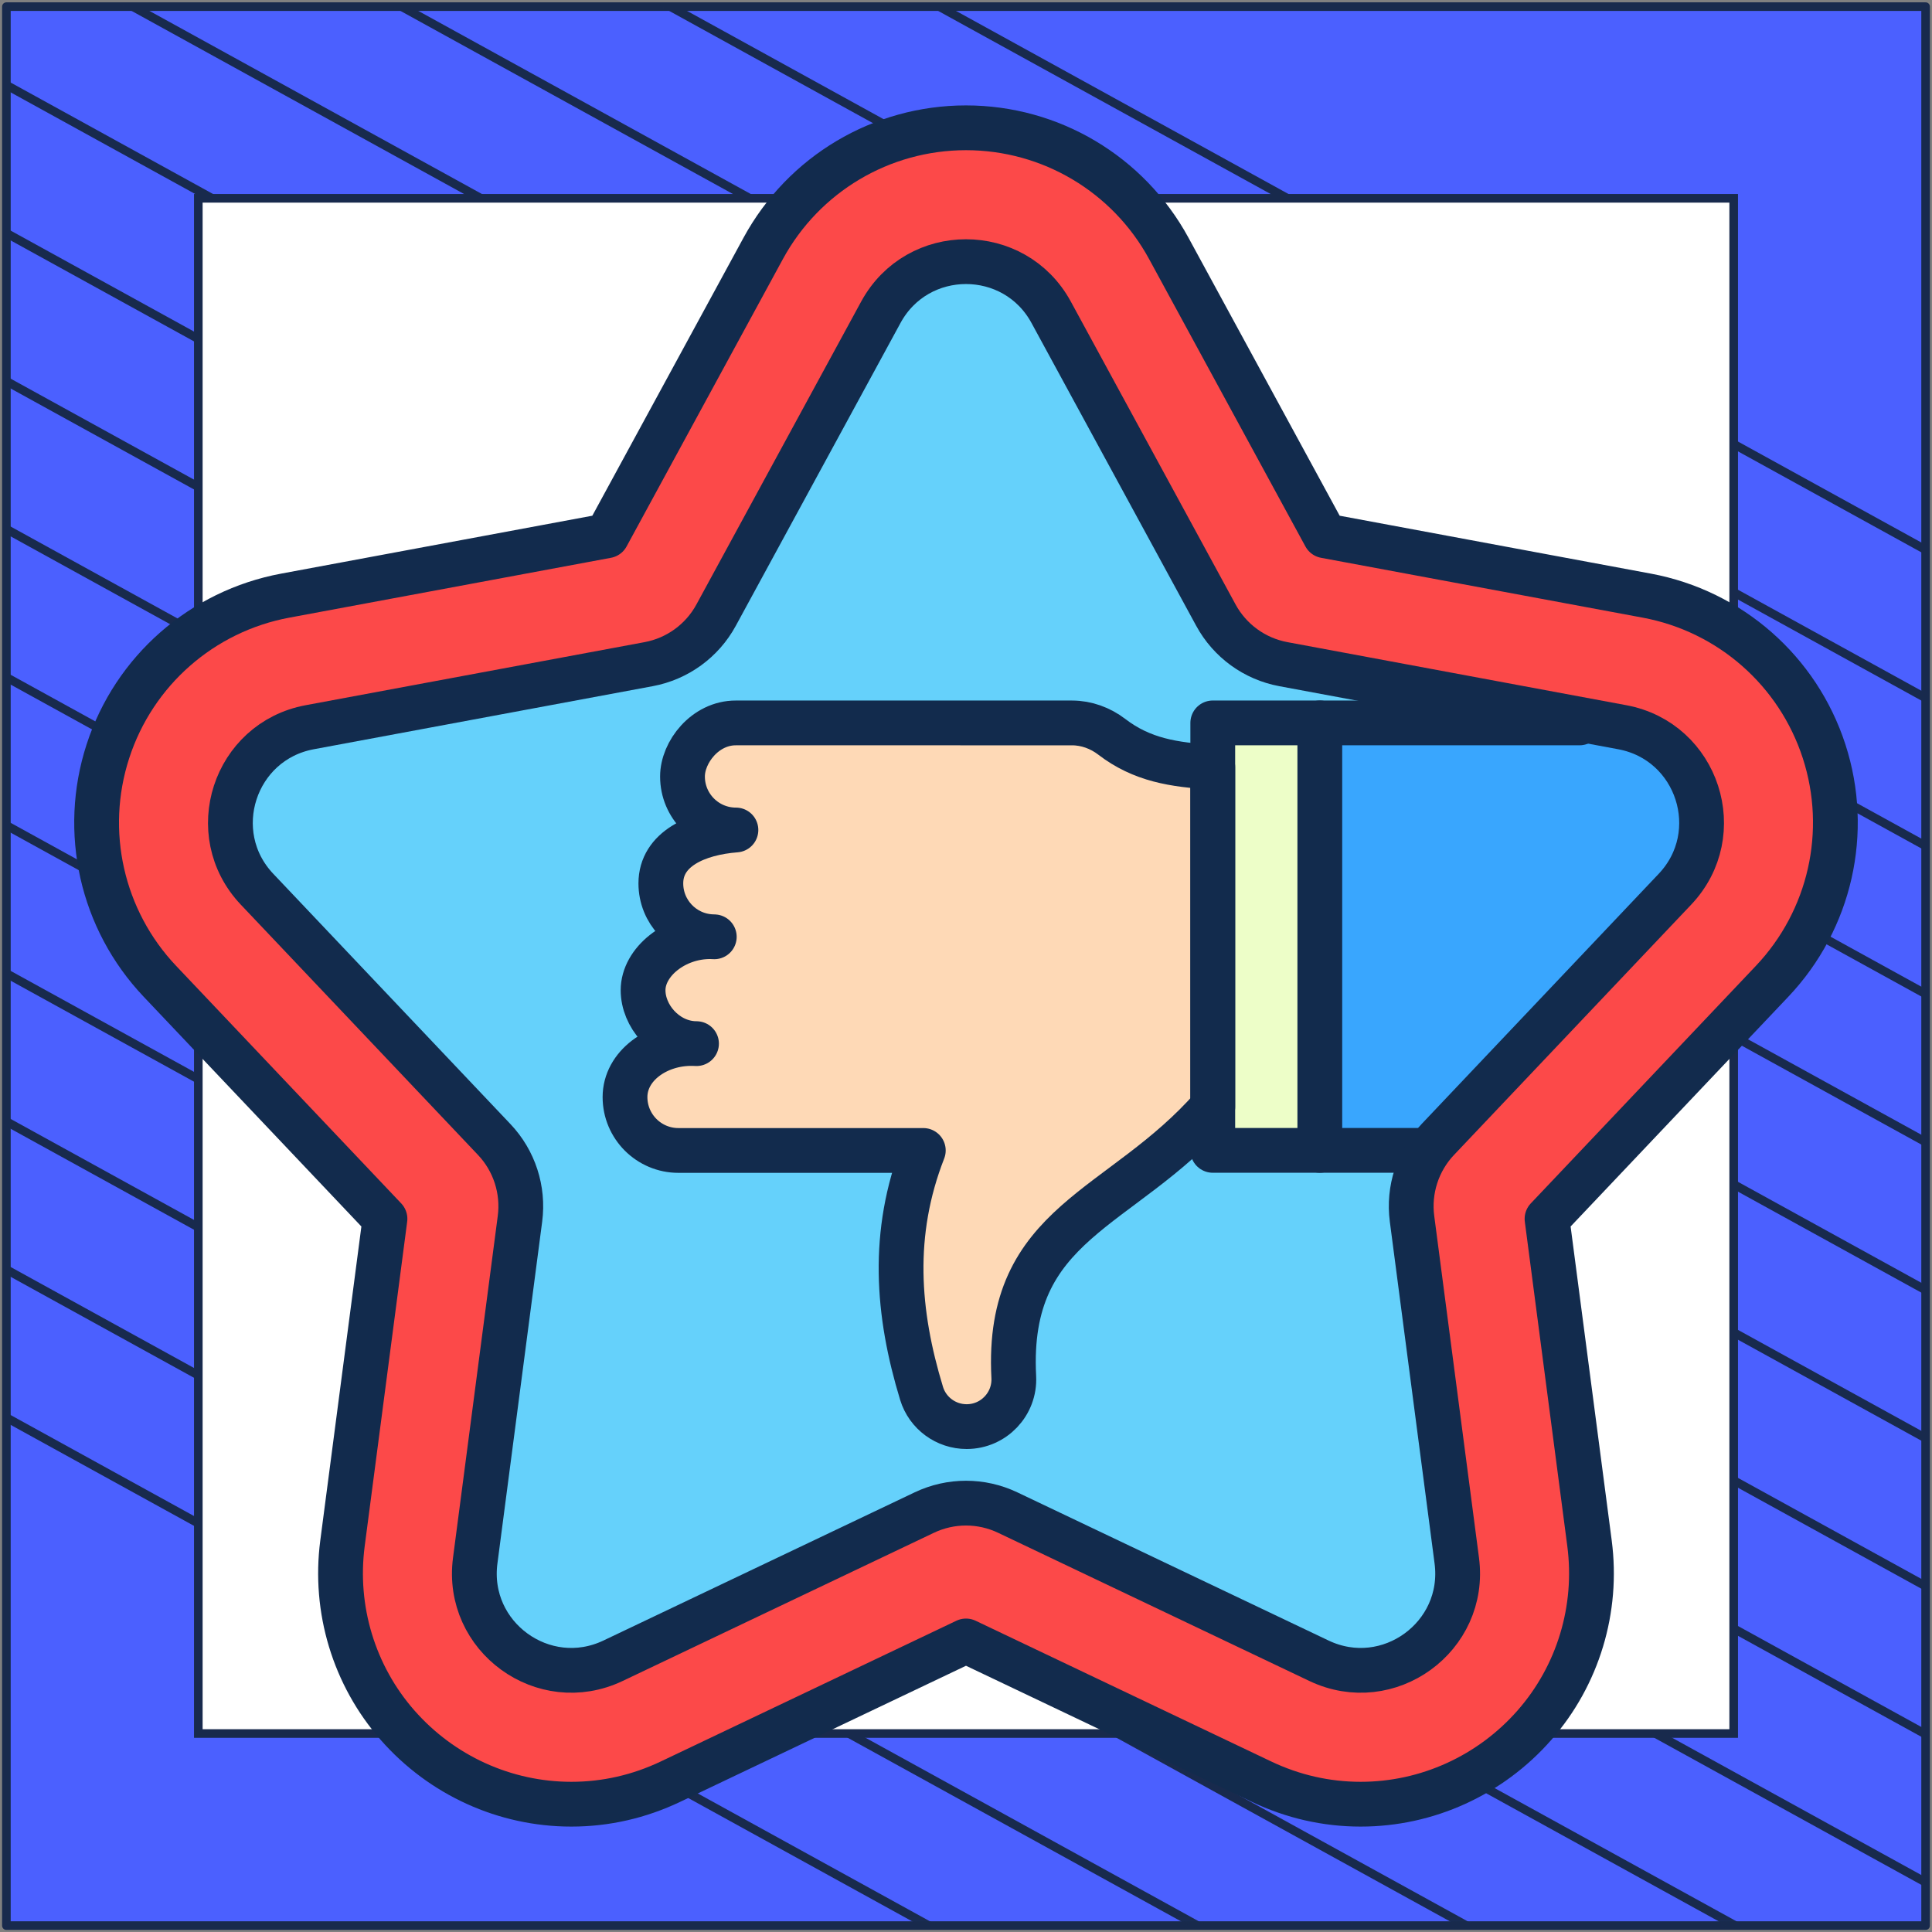
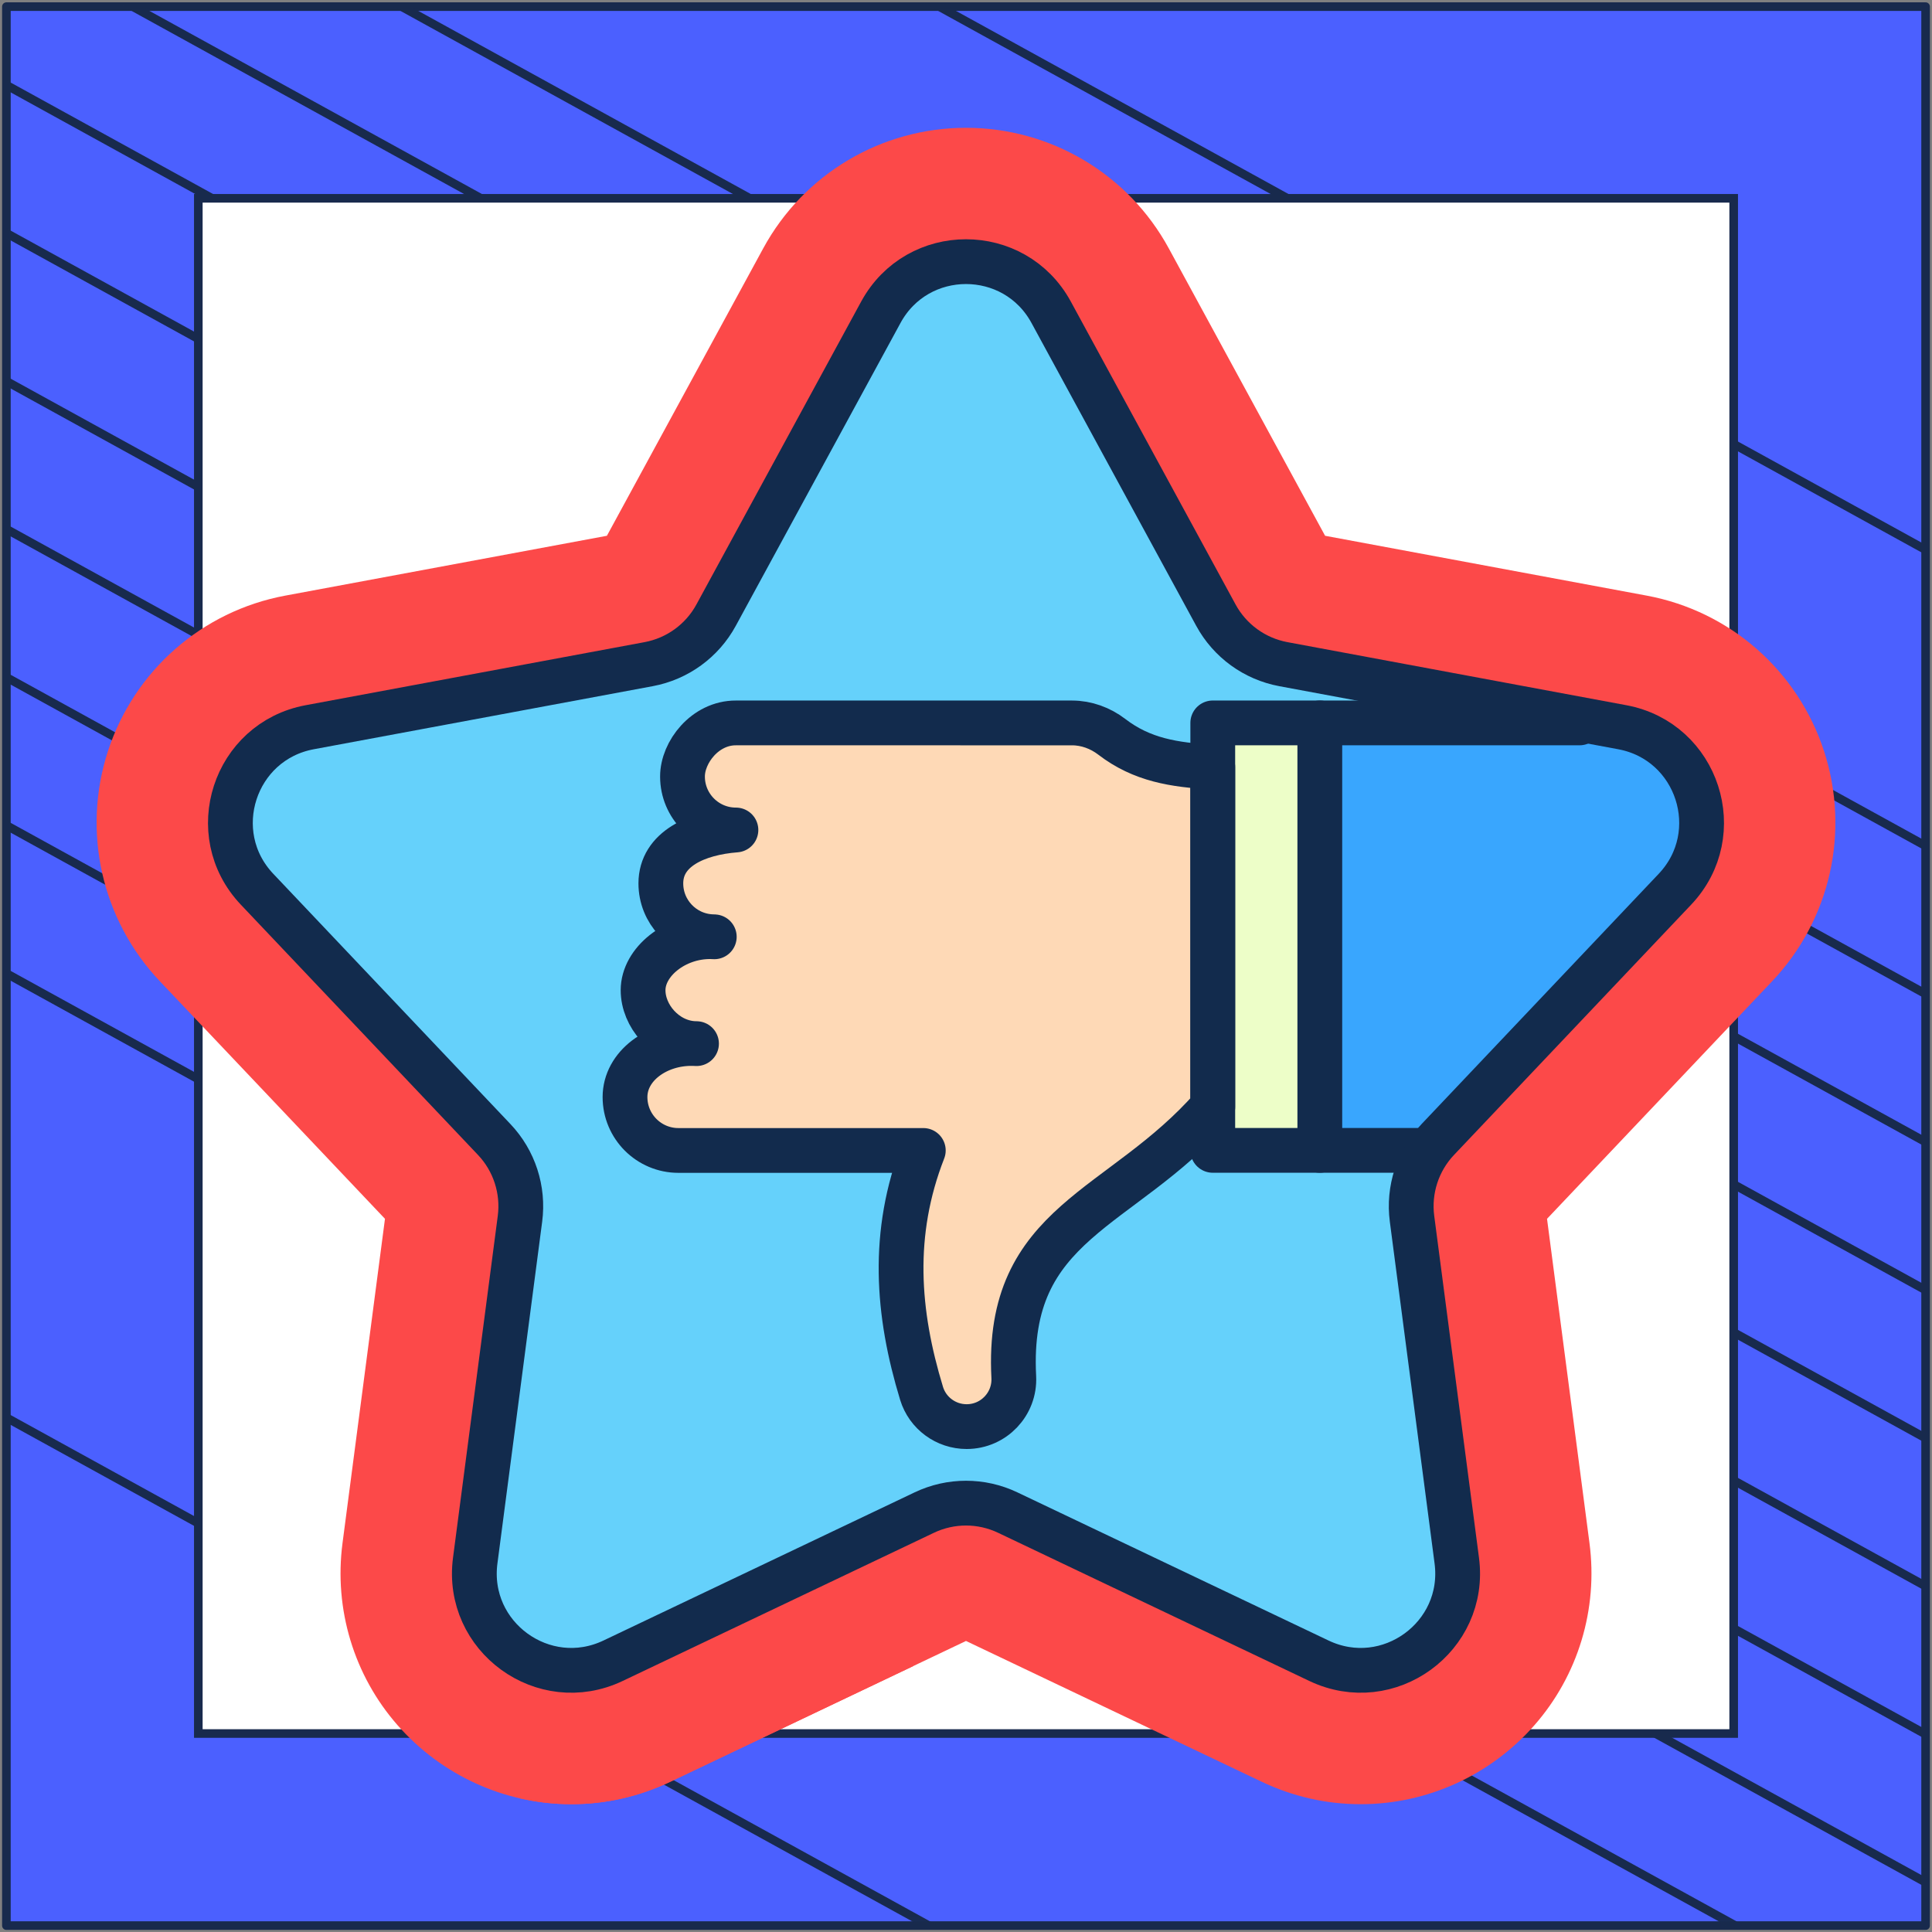
<svg xmlns="http://www.w3.org/2000/svg" width="302" height="302" viewBox="0 0 302 302" fill="none">
  <rect x="0" y="0" width="302" height="302" fill="#808080" stroke="none" />
  <path d="M301 1.038H1V301H301V1.038Z" fill="#4B60FF" stroke="#182A4D" stroke-width="1.346" stroke-linejoin="round" />
  <mask id="mask0_1_991" style="mask-type:luminance" maskUnits="userSpaceOnUse" x="1" y="1" width="300" height="300">
    <path d="M301 1H1V300.962H301V1Z" fill="white" />
  </mask>
  <g mask="url(#mask0_1_991)">
    <path d="M-285.023 64.085L219.795 342.085" stroke="#182A4D" stroke-width="1.346" stroke-miterlimit="10" />
-     <path d="M-263.954 52.544L240.932 330.581" stroke="#182A4D" stroke-width="1.346" stroke-miterlimit="10" />
-     <path d="M-242.819 41.04L261.999 319.04" stroke="#182A4D" stroke-width="1.346" stroke-miterlimit="10" />
    <path d="M-221.682 29.536L283.136 307.536" stroke="#182A4D" stroke-width="1.346" stroke-miterlimit="10" />
    <path d="M-200.545 18.032L304.272 296.032" stroke="#182A4D" stroke-width="1.346" stroke-miterlimit="10" />
    <path d="M-179.41 6.528L325.409 284.528" stroke="#182A4D" stroke-width="1.346" stroke-miterlimit="10" />
    <path d="M-158.273 -5.014L346.545 273.024" stroke="#182A4D" stroke-width="1.346" stroke-miterlimit="10" />
    <path d="M-137.205 -16.517L367.613 261.483" stroke="#182A4D" stroke-width="1.346" stroke-miterlimit="10" />
    <path d="M-116.069 -28.021L388.749 249.979" stroke="#182A4D" stroke-width="1.346" stroke-miterlimit="10" />
    <path d="M-94.932 -39.525L409.886 238.475" stroke="#182A4D" stroke-width="1.346" stroke-miterlimit="10" />
    <path d="M-73.796 -51.029L431.023 226.971" stroke="#182A4D" stroke-width="1.346" stroke-miterlimit="10" />
    <path d="M-52.659 -62.533L452.159 215.467" stroke="#182A4D" stroke-width="1.346" stroke-miterlimit="10" />
-     <path d="M-31.591 -74.075L473.227 203.963" stroke="#182A4D" stroke-width="1.346" stroke-miterlimit="10" />
    <path d="M-10.454 -85.579L494.363 192.422" stroke="#182A4D" stroke-width="1.346" stroke-miterlimit="10" />
  </g>
  <path d="M271 31H31V270.975H271V31Z" fill="white" stroke="#182A4D" stroke-width="1.346" stroke-miterlimit="10" />
  <mask id="mask1_1_991" style="mask-type:luminance" maskUnits="userSpaceOnUse" x="11" y="11" width="280" height="280">
    <path d="M11 11H291V291H11V11Z" fill="white" />
  </mask>
  <g mask="url(#mask1_1_991)">
    <path d="M212.703 282.023C207.325 282.023 202.103 280.835 197.181 278.493L151 256.506L104.819 278.493C99.899 280.835 94.677 282.023 89.299 282.023C78.93 282.023 69.034 277.522 62.146 269.674C55.326 261.902 52.188 251.537 53.537 241.234L60.177 190.518L24.995 153.392C15.896 143.789 12.783 130.008 16.871 117.427C20.959 104.846 31.578 95.527 44.583 93.106L94.868 83.75L119.306 38.817C125.626 27.196 137.771 19.977 151 19.977C164.229 19.977 176.373 27.196 182.694 38.818L207.132 83.75L257.417 93.106C270.422 95.527 281.041 104.846 285.129 117.427C289.217 130.008 286.104 143.789 277.005 153.392L241.823 190.518L248.463 241.234C249.811 251.536 246.674 261.9 239.855 269.672C232.968 277.52 223.071 282.022 212.703 282.023Z" fill="#FC4949" />
    <path d="M134.594 256.506L88.412 278.493C86.043 279.621 83.602 280.474 81.108 281.063C83.773 281.689 86.517 282.023 89.299 282.023C94.677 282.023 99.898 280.835 104.819 278.493L142.797 260.412L134.594 256.506Z" fill="#FC4949" />
    <path d="M164.313 48.814L190.064 96.159C192.245 100.169 196.117 102.982 200.605 103.817L253.589 113.677C265.398 115.874 270.08 130.282 261.817 139L224.747 178.121C221.607 181.434 220.129 185.986 220.721 190.512L227.717 243.95C229.277 255.861 217.021 264.765 206.175 259.601L157.515 236.434C153.393 234.472 148.607 234.472 144.485 236.434L95.825 259.601C84.979 264.765 72.723 255.861 74.283 243.95L81.279 190.512C81.871 185.986 80.392 181.434 77.253 178.121L40.183 139C31.921 130.282 36.601 115.874 48.411 113.677L101.396 103.817C105.883 102.982 109.755 100.169 111.937 96.159L137.687 48.814C143.426 38.262 158.574 38.262 164.313 48.814Z" fill="#65D1FB" />
-     <path d="M72.831 87.851L94.868 83.75L119.306 38.817C125.627 27.196 137.771 19.977 151 19.977C164.229 19.977 176.373 27.196 182.694 38.818L207.132 83.75L257.417 93.107C270.422 95.527 281.041 104.846 285.129 117.427C289.217 130.009 286.104 143.789 277.005 153.392L241.823 190.519L248.463 241.234C249.812 251.536 246.674 261.901 239.855 269.671C232.968 277.52 223.071 282.022 212.703 282.023C207.325 282.023 202.102 280.836 197.181 278.493L151 256.506L104.819 278.493C99.899 280.835 94.677 282.023 89.299 282.023C78.93 282.023 69.034 277.522 62.146 269.674C55.326 261.902 52.188 251.537 53.537 241.234L60.177 190.519L24.995 153.392C15.896 143.789 12.783 130.009 16.871 117.427C20.959 104.846 31.578 95.527 44.583 93.107L72.831 87.851Z" stroke="#122B4D" stroke-width="7" stroke-miterlimit="10" stroke-linecap="round" stroke-linejoin="round" />
-     <path d="M189.576 179.82V113.002L254.241 114.375C255.616 115.292 265.241 113.917 263.866 129.958C263.866 137.772 226.829 169.497 224.908 176.708L189.576 179.82Z" fill="#39A6FE" />
+     <path d="M189.576 179.82V113.002L254.241 114.375C255.616 115.292 265.241 113.917 263.866 129.958C263.866 137.772 226.829 169.497 224.908 176.708Z" fill="#39A6FE" />
    <path d="M189.574 179.818H206.307V113H189.574V179.818Z" fill="#EDFEC8" />
    <path d="M115.035 129.736C110.424 129.736 106.686 125.998 106.686 121.386C106.674 117.599 110.206 112.989 115.035 113H167.56C169.816 113 171.998 113.801 173.788 115.173C178.508 118.792 183.503 119.559 189.574 119.919V173.014C175.296 189.328 157.203 190.86 158.469 215.239C158.688 219.457 155.326 222.999 151.102 222.999C147.872 222.999 144.999 220.902 144.056 217.812C140.224 205.251 139.265 192.785 144.324 179.834H106.047C101.436 179.834 97.698 176.096 97.698 171.484C97.698 166.455 103.07 162.763 108.874 163.135C104.263 163.135 100.525 158.967 100.525 154.785C100.525 150.222 105.866 146.079 111.65 146.435C107.039 146.435 103.301 142.697 103.301 138.086C103.3 132.699 108.927 130.21 115.035 129.736Z" fill="#FED9B6" />
    <path d="M111.113 146.415C106.749 146.141 103.3 142.513 103.3 138.085C103.3 132.698 108.929 130.212 115.036 129.739C110.424 129.739 106.684 125.998 106.684 121.387C106.674 117.598 110.204 112.987 115.036 113.003H134.839L167.562 113.004C169.817 113.004 171.996 113.801 173.788 115.173C178.507 118.794 183.501 119.558 189.576 119.919V173.015C175.294 189.33 157.203 190.864 158.468 215.24C158.688 219.459 155.325 223 151.101 223C149.486 223 147.964 222.478 146.721 221.563C145.483 220.654 144.531 219.357 144.057 217.813C140.226 205.253 139.263 192.785 144.326 179.833H106.045C101.438 179.833 97.698 176.098 97.698 171.486C97.698 166.621 102.719 163.011 108.299 163.113M111.113 146.415C111.291 146.42 111.474 146.426 111.652 146.437C111.469 146.437 111.291 146.431 111.113 146.415ZM111.113 146.415C105.539 146.34 100.523 150.365 100.523 154.783C100.523 158.792 103.956 162.785 108.299 163.113M108.299 163.113C108.493 163.113 108.681 163.124 108.875 163.135C108.681 163.135 108.488 163.129 108.299 163.113Z" stroke="#122B4D" stroke-width="7" stroke-miterlimit="10" stroke-linecap="round" stroke-linejoin="round" />
    <path d="M221.699 179.818H189.574V113H246.908" stroke="#122B4D" stroke-width="7" stroke-miterlimit="10" stroke-linecap="round" stroke-linejoin="round" />
    <path d="M206.307 179.818V113" stroke="#122B4D" stroke-width="7" stroke-miterlimit="10" stroke-linecap="round" stroke-linejoin="round" />
    <path d="M237.012 165.178L224.747 178.121C221.608 181.434 220.128 185.986 220.721 190.513L227.717 243.95C229.277 255.861 217.021 264.765 206.175 259.601L157.515 236.434C153.393 234.472 148.607 234.472 144.485 236.434L95.825 259.601C84.979 264.765 72.723 255.861 74.283 243.95L81.279 190.513C81.871 185.986 80.393 181.434 77.253 178.121L40.182 139.001C31.92 130.281 36.602 115.874 48.411 113.677L101.395 103.817C105.883 102.982 109.755 100.169 111.936 96.159L137.686 48.814C143.426 38.262 158.574 38.262 164.313 48.814L190.063 96.159C192.244 100.169 196.117 102.982 200.604 103.817L253.589 113.677C265.399 115.874 270.079 130.281 261.817 139.001L237.012 165.178Z" stroke="#122B4D" stroke-width="7" stroke-miterlimit="10" stroke-linecap="round" stroke-linejoin="round" />
  </g>
</svg>